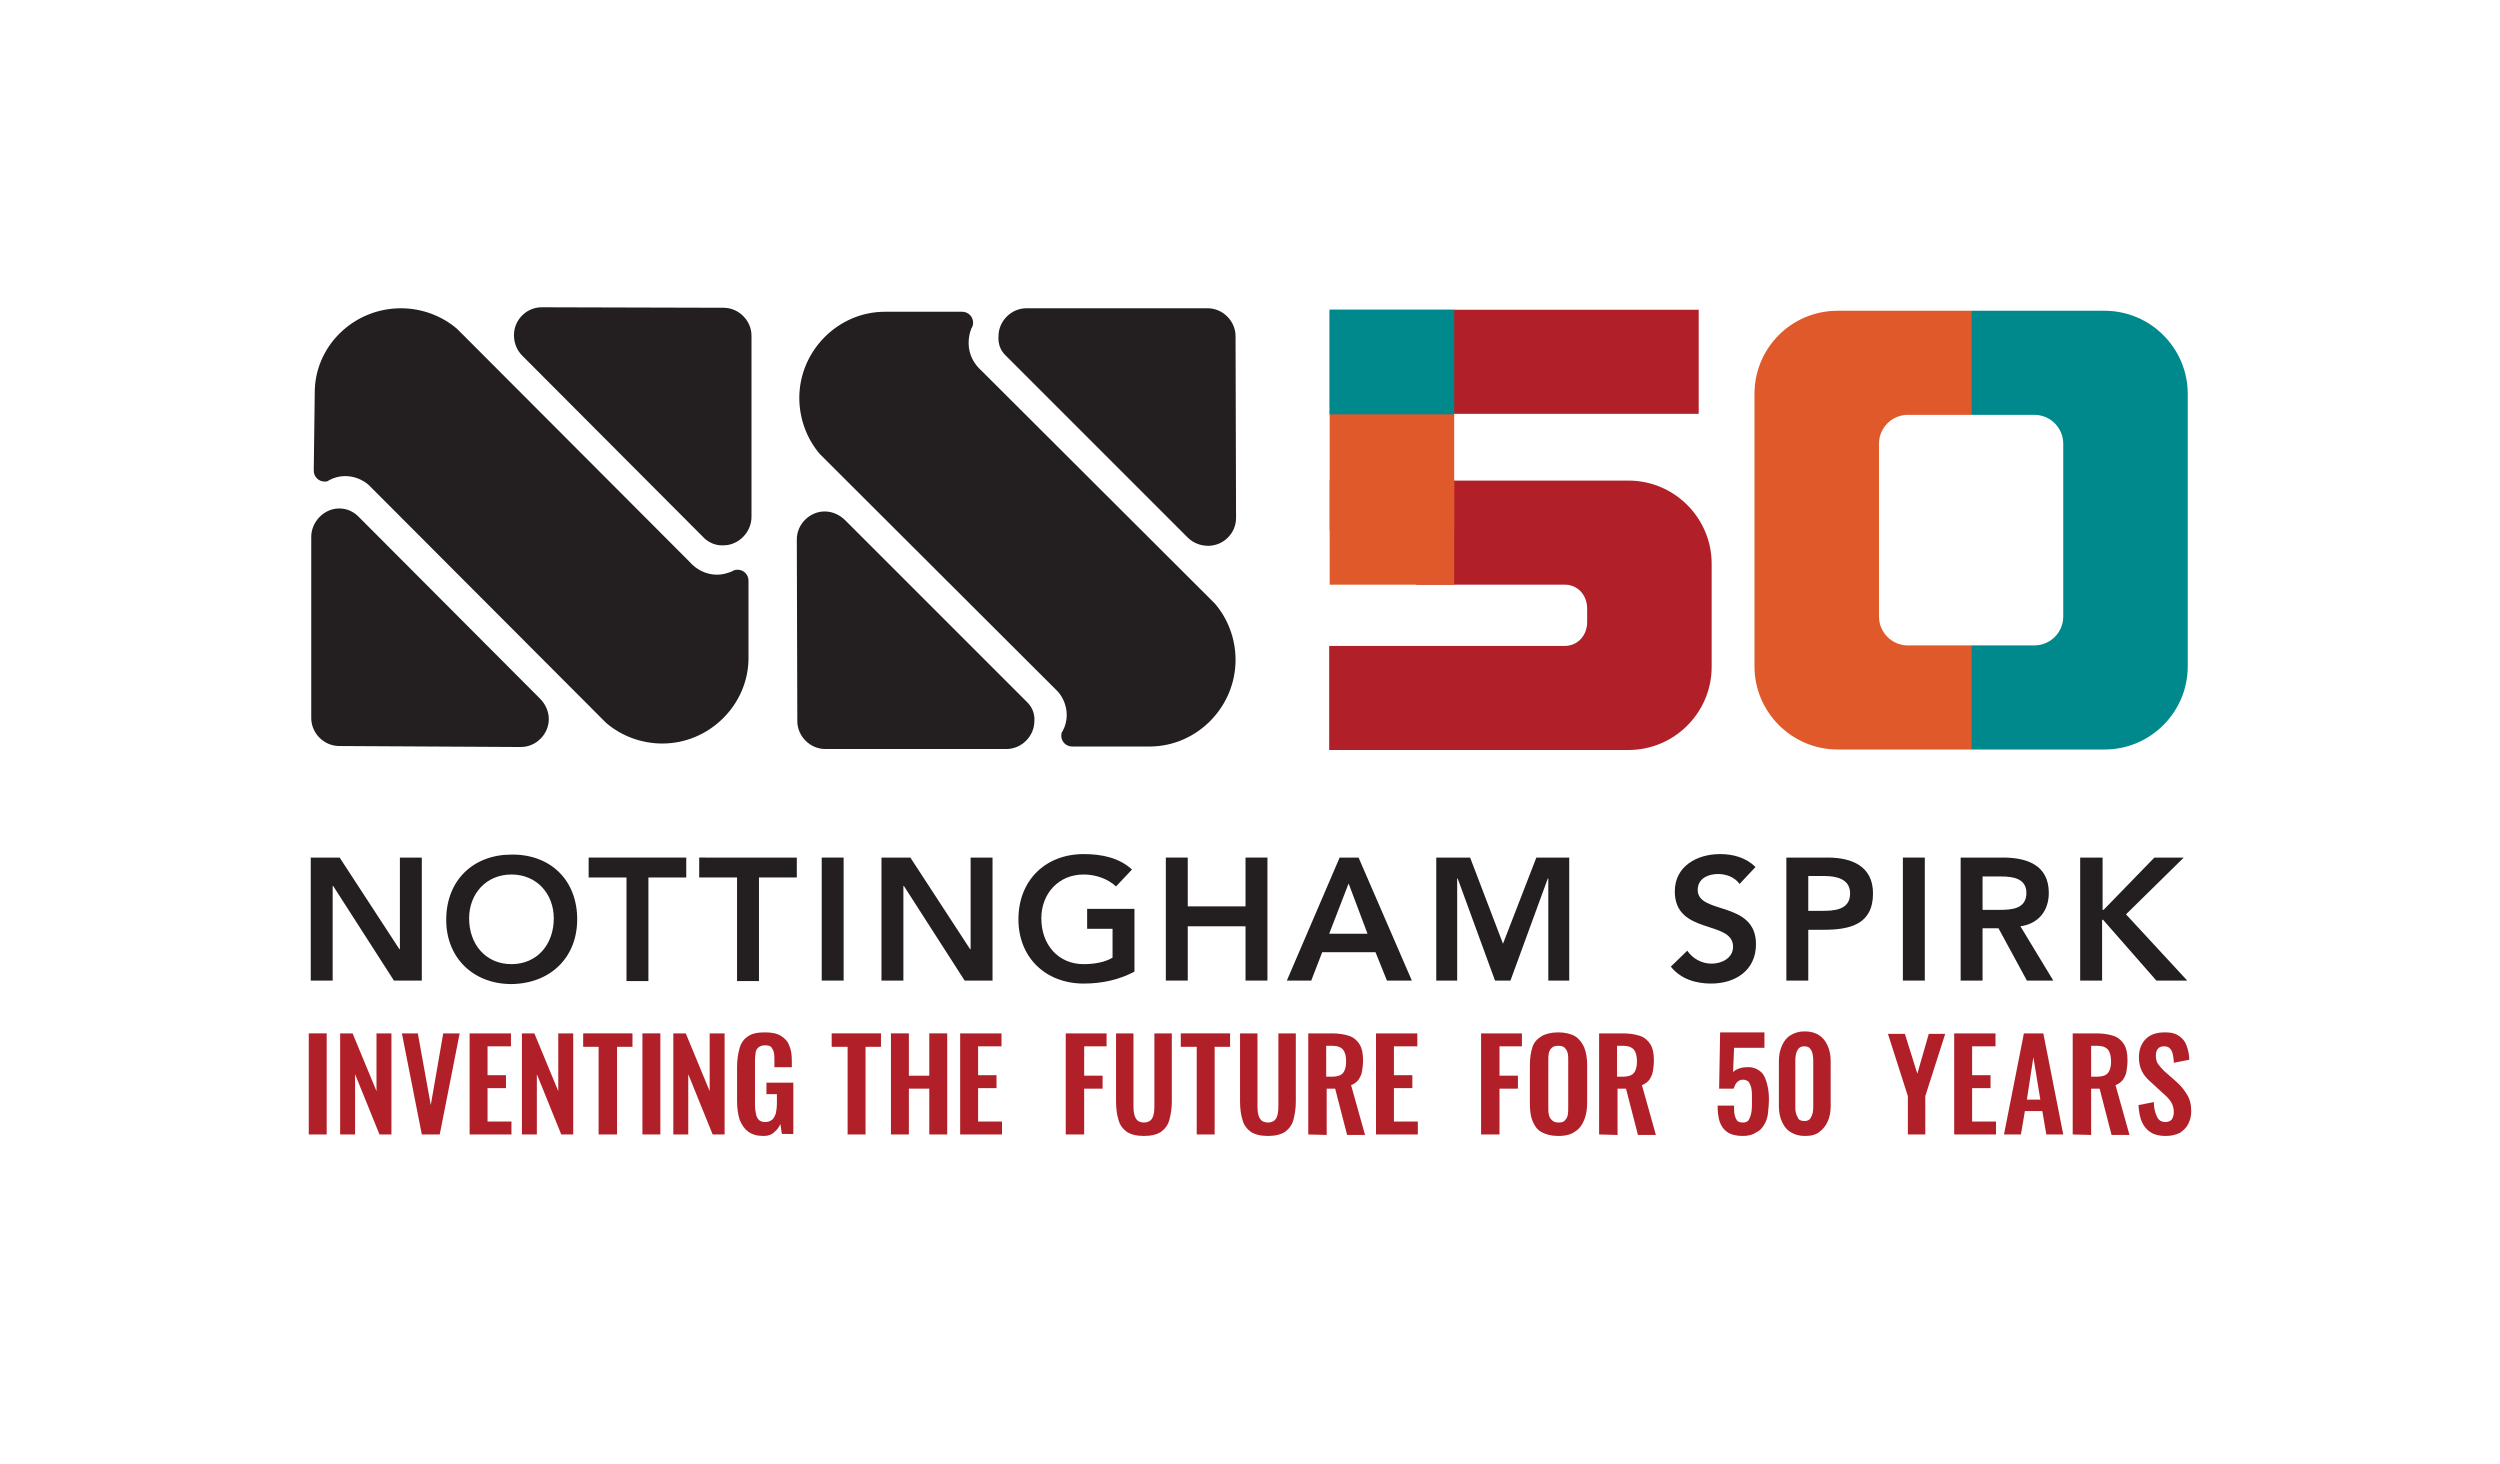
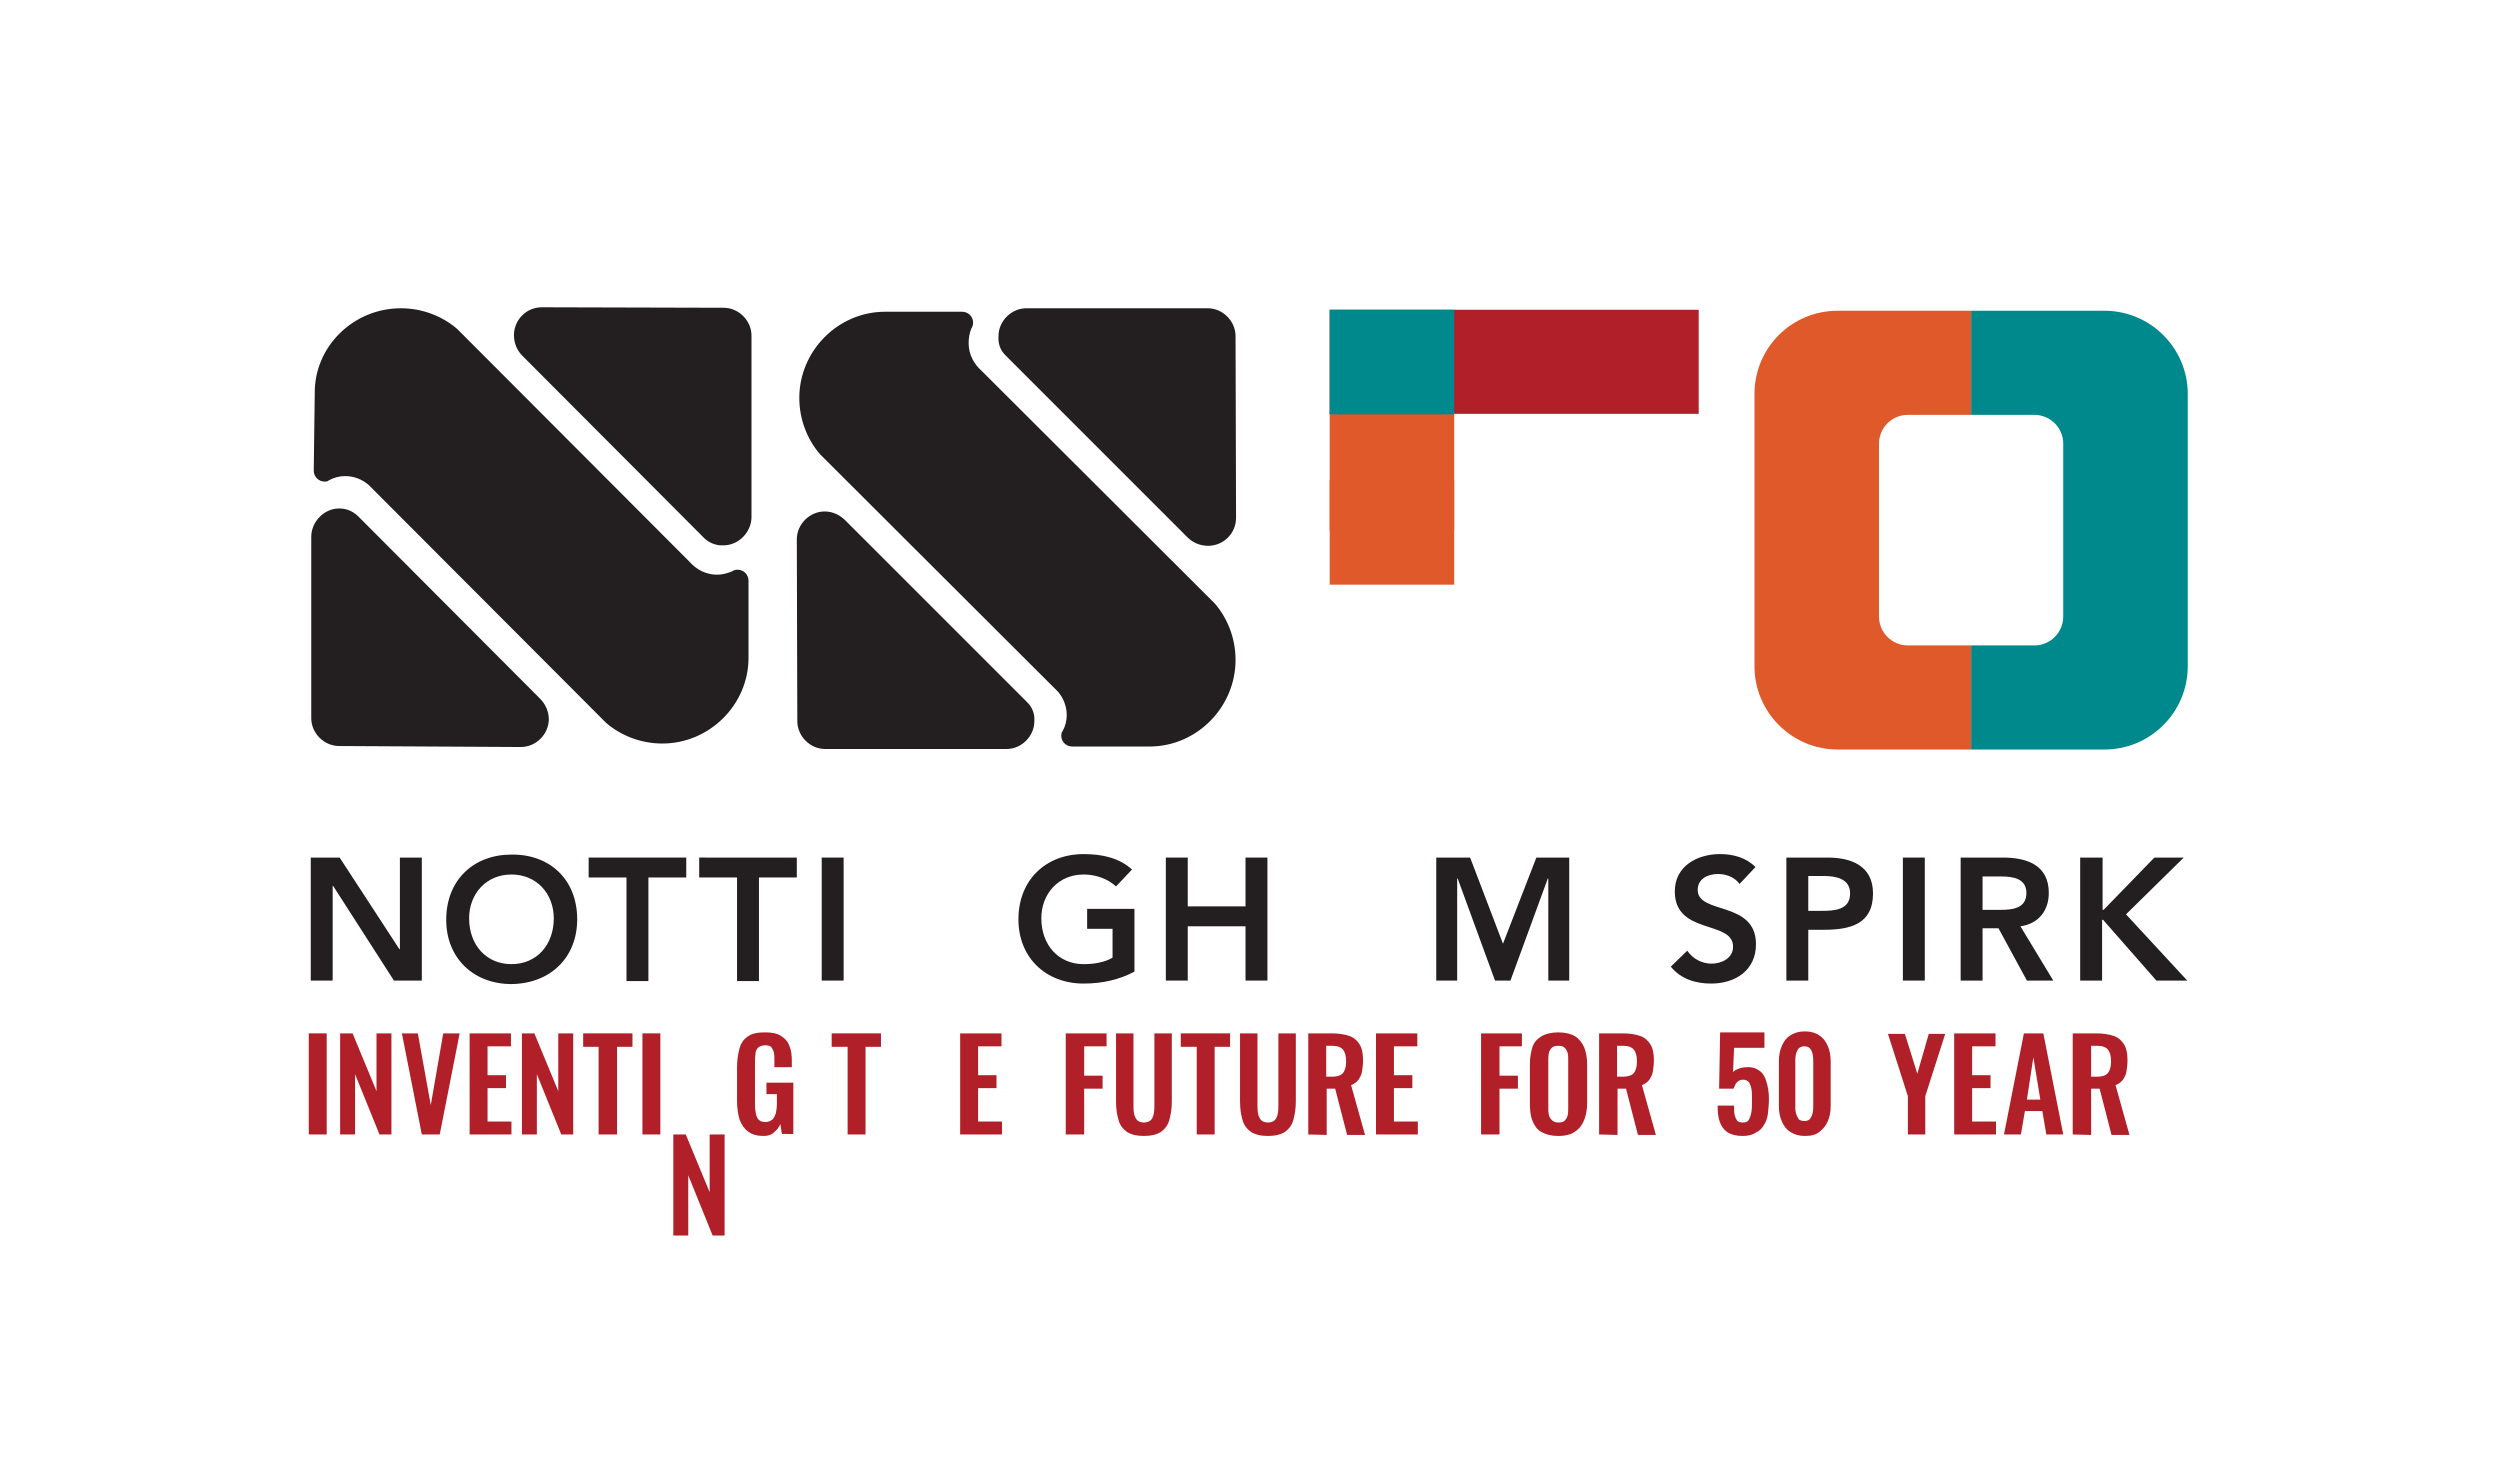
<svg xmlns="http://www.w3.org/2000/svg" version="1.1" id="Layer_1" x="0px" y="0px" viewBox="0 0 502 294" style="enable-background:new 0 0 502 294;" xml:space="preserve">
  <style type="text/css">
	.st0{fill:#B12028;}
	.st1{fill:#E0592A;}
	.st2{fill:#00898C;}
	.st3{fill:#231F20;stroke:#231F20;stroke-width:1.2;}
	.st4{fill:#231F20;}
</style>
-   <path class="st0" d="M284.4,96.5v20.9h29.8c2.7,0,4.5,2.2,4.5,4.8v2.7c0,2.7-1.9,4.8-4.5,4.8h-47.3v20.9h51.8h7.3h1  c9.2,0,16.7-7.5,16.7-16.7v-16.5v-3.5v-0.7c0-9.2-7.5-16.7-16.7-16.7H284.4z" />
  <rect x="267" y="62.2" class="st0" width="74.1" height="20.9" />
  <rect x="267" y="82.7" class="st1" width="25" height="23.8" />
  <rect x="267" y="96.4" class="st1" width="25" height="21" />
  <rect x="267" y="62.2" class="st2" width="25" height="21" />
  <path class="st1" d="M352.3,79.1v54.7c0,9.2,7.5,16.7,16.7,16.7h26.8v-20.9h-12.7c-3.2,0-5.8-2.6-5.8-5.8V89.1  c0-3.2,2.6-5.8,5.8-5.8h12.7V62.4H369C359.7,62.4,352.3,69.9,352.3,79.1z" />
  <path class="st2" d="M439.3,79.1v54.7c0,9.2-7.5,16.7-16.7,16.7h-26.8v-20.9h12.7c3.2,0,5.8-2.6,5.8-5.8V89.1c0-3.2-2.6-5.8-5.8-5.8  h-12.7V62.4h26.8C431.8,62.4,439.3,69.9,439.3,79.1z" />
  <path class="st3" d="M71.4,104l36.6,36.7c0.9,0.9,1.6,2.2,1.6,3.7c0,2.7-2.3,5-5,5l-36.5-0.2c-2.7,0-5-2.3-5-5v-36.4  c0-2.7,2.3-5.1,5-5.1C69.3,102.7,70.4,103.1,71.4,104z" />
  <path class="st3" d="M141.9,107.7L105.3,71c-0.9-0.9-1.5-2.2-1.5-3.7c0-2.7,2.2-5,5-5l36.5,0.1c2.7,0,5,2.3,5,5v36.4  c0,2.7-2.3,5.1-5,5.1C144,109,142.8,108.5,141.9,107.7z" />
  <path class="st3" d="M63.8,79l-0.2,15.5c0,0.9,0.7,1.6,1.6,1.6c0.4,0,0.3,0,0.6-0.2c1.1-0.6,2.3-0.9,3.5-0.9c1.9,0,3.7,0.7,5.1,1.9  l47.7,47.8c2.9,2.5,6.8,4,10.9,4c9.1,0,16.7-7.5,16.7-16.6v-15.5c0-0.9-0.7-1.6-1.6-1.6c-0.4,0-0.6,0.1-0.9,0.3  c-1,0.4-2.1,0.7-3.2,0.7c-2.4,0-4.5-1.1-6-2.8L91.4,66.5c-2.9-2.5-6.8-4-10.9-4C71.3,62.5,63.7,69.9,63.8,79L63.8,79z" />
  <path class="st3" d="M205.9,141.5l-36.6-36.6c-0.9-0.9-2.2-1.6-3.7-1.6c-2.7,0-5,2.3-5,5l0.1,36.5c0,2.7,2.3,5,5,5h36.4  c2.7,0,5-2.3,5-5C207.2,143.6,206.8,142.4,205.9,141.5z" />
  <path class="st3" d="M202.3,70.9l36.6,36.6c0.9,0.9,2.2,1.5,3.7,1.5c2.7,0,5-2.2,5-5l-0.1-36.5c0-2.7-2.3-5-5-5h-36.4  c-2.7,0-5,2.3-5,5C201,68.9,201.4,70,202.3,70.9z" />
  <path class="st3" d="M231,149.3h-15.7c-0.9,0-1.6-0.7-1.6-1.6c0-0.4,0-0.3,0.2-0.6c0.6-1.1,0.9-2.3,0.9-3.5c0-1.9-0.7-3.7-1.9-5.1  l-47.8-47.7c-2.5-2.9-4-6.8-4-10.9c0-9.1,7.5-16.7,16.6-16.7h15.5c0.9,0,1.6,0.7,1.6,1.6c0,0.4-0.1,0.6-0.3,0.9  c-0.4,1-0.6,2.1-0.6,3.2c0,2.4,1.1,4.5,2.8,6l46.8,46.7c2.5,2.9,4,6.8,4,10.9C247.5,141.6,240.1,149.2,231,149.3L231,149.3z" />
  <g>
    <path class="st0" d="M62,227.8v-20.3h3.6v20.3H62z" />
    <path class="st0" d="M68.3,227.8v-20.3h2.5l4.8,11.6v-11.6h3v20.3h-2.4l-4.9-12.1v12.1H68.3z" />
    <path class="st0" d="M84.7,227.8l-4-20.3h3.2l2.6,14.4l2.5-14.4h3.3l-4,20.3H84.7z" />
    <path class="st0" d="M94.3,227.8v-20.3h8.3v2.6h-4.7v5.8h3.7v2.6h-3.7v6.7h4.8v2.6L94.3,227.8L94.3,227.8z" />
    <path class="st0" d="M104.8,227.8v-20.3h2.5l4.8,11.6v-11.6h3v20.3h-2.4l-4.9-12.1v12.1H104.8z" />
    <path class="st0" d="M120.2,227.8v-17.6h-3.1v-2.7h9.9v2.7h-3.1v17.6H120.2z" />
    <path class="st0" d="M129,227.8v-20.3h3.6v20.3H129z" />
-     <path class="st0" d="M135.2,227.8v-20.3h2.5l4.8,11.6v-11.6h3v20.3h-2.4l-4.9-12.1v12.1H135.2z" />
+     <path class="st0" d="M135.2,227.8h2.5l4.8,11.6v-11.6h3v20.3h-2.4l-4.9-12.1v12.1H135.2z" />
    <path class="st0" d="M153.3,228.1c-1.3,0-2.3-0.3-3.1-0.9c-0.8-0.6-1.3-1.4-1.7-2.4c-0.3-1-0.5-2.3-0.5-3.7v-6.8   c0-1.5,0.2-2.7,0.5-3.8s0.9-1.9,1.7-2.4c0.8-0.6,2-0.8,3.4-0.8s2.4,0.2,3.2,0.7s1.4,1.1,1.7,2c0.4,0.9,0.5,1.9,0.5,3.2v1.1h-3.5   v-1.2c0-0.7,0-1.2-0.1-1.7s-0.3-0.8-0.5-1.1s-0.7-0.4-1.3-0.4s-1.1,0.2-1.4,0.5c-0.3,0.3-0.5,0.7-0.5,1.3c-0.1,0.5-0.1,1.1-0.1,1.7   v8.5c0,0.7,0.1,1.3,0.2,1.8c0.1,0.5,0.3,0.9,0.6,1.2s0.8,0.4,1.3,0.4c0.6,0,1-0.2,1.4-0.5c0.3-0.3,0.5-0.7,0.7-1.3   c0.1-0.5,0.2-1.2,0.2-1.9v-1.9h-2.1v-2.3h5.4v10.3H157l-0.3-2c-0.3,0.7-0.7,1.2-1.2,1.6C154.9,227.9,154.2,228.1,153.3,228.1z" />
    <path class="st0" d="M170.2,227.8v-17.6H167v-2.7h9.9v2.7h-3.1v17.6H170.2z" />
-     <path class="st0" d="M178.9,227.8v-20.3h3.6v8.5h4.1v-8.5h3.6v20.3h-3.6v-9.2h-4.1v9.2H178.9z" />
    <path class="st0" d="M192.8,227.8v-20.3h8.3v2.6h-4.7v5.8h3.7v2.6h-3.7v6.7h4.8v2.6L192.8,227.8L192.8,227.8z" />
    <path class="st0" d="M214,227.8v-20.3h8.2v2.6h-4.5v5.9h3.7v2.6h-3.7v9.2H214z" />
    <path class="st0" d="M229.7,228.1c-1.5,0-2.6-0.3-3.4-0.8c-0.8-0.6-1.4-1.3-1.7-2.4c-0.3-1-0.5-2.2-0.5-3.7v-13.7h3.5v14.2   c0,0.6,0,1.2,0.1,1.8s0.3,1,0.6,1.4c0.3,0.3,0.8,0.5,1.4,0.5c0.6,0,1.1-0.2,1.4-0.5c0.3-0.3,0.5-0.8,0.6-1.4   c0.1-0.6,0.1-1.2,0.1-1.8v-14.2h3.5v13.7c0,1.4-0.2,2.6-0.5,3.7s-0.9,1.8-1.7,2.4C232.3,227.8,231.2,228.1,229.7,228.1z" />
    <path class="st0" d="M240.3,227.8v-17.6h-3.2v-2.7h9.9v2.7h-3.1v17.6H240.3z" />
    <path class="st0" d="M254.6,228.1c-1.5,0-2.6-0.3-3.4-0.8c-0.8-0.6-1.4-1.3-1.7-2.4c-0.3-1-0.5-2.2-0.5-3.7v-13.7h3.5v14.2   c0,0.6,0,1.2,0.1,1.8s0.3,1,0.6,1.4c0.3,0.3,0.8,0.5,1.4,0.5c0.6,0,1.1-0.2,1.4-0.5s0.5-0.8,0.6-1.4c0.1-0.6,0.1-1.2,0.1-1.8v-14.2   h3.5v13.7c0,1.4-0.2,2.6-0.5,3.7c-0.3,1.1-0.9,1.8-1.7,2.4C257.2,227.8,256.1,228.1,254.6,228.1z" />
    <path class="st0" d="M262.7,227.8v-20.3h4.8c1.3,0,2.5,0.2,3.4,0.5s1.6,0.9,2.1,1.7s0.7,1.9,0.7,3.2c0,0.8-0.1,1.6-0.2,2.2   c-0.1,0.7-0.4,1.2-0.7,1.7c-0.4,0.5-0.8,0.8-1.5,1.1l2.8,10h-3.6l-2.4-9.3h-1.7v9.3L262.7,227.8L262.7,227.8z M266.3,216.2h1.1   c0.7,0,1.3-0.1,1.7-0.3c0.4-0.2,0.7-0.5,0.9-1c0.2-0.5,0.3-1,0.3-1.8c0-1-0.2-1.8-0.6-2.3s-1.1-0.8-2.1-0.8h-1.3V216.2z" />
    <path class="st0" d="M276.3,227.8v-20.3h8.3v2.6h-4.7v5.8h3.7v2.6h-3.7v6.7h4.8v2.6L276.3,227.8L276.3,227.8z" />
    <path class="st0" d="M297.4,227.8v-20.3h8.2v2.6h-4.5v5.9h3.7v2.6h-3.7v9.2H297.4z" />
    <path class="st0" d="M312.9,228.1c-1.4,0-2.5-0.3-3.4-0.8s-1.4-1.3-1.8-2.3s-0.5-2.2-0.5-3.6v-7.6c0-1.4,0.2-2.5,0.5-3.5   s1-1.7,1.8-2.2s2-0.8,3.4-0.8s2.6,0.3,3.4,0.8s1.4,1.3,1.8,2.2c0.4,1,0.6,2.2,0.6,3.5v7.6c0,1.4-0.2,2.5-0.6,3.5s-1,1.8-1.8,2.3   C315.5,227.8,314.4,228.1,312.9,228.1z M312.9,225.4c0.6,0,1.1-0.1,1.3-0.4c0.3-0.3,0.5-0.6,0.6-1.1s0.1-1,0.1-1.5V213   c0-0.6,0-1.1-0.1-1.5s-0.3-0.8-0.6-1.1c-0.3-0.3-0.7-0.4-1.3-0.4c-0.6,0-1,0.1-1.3,0.4s-0.5,0.6-0.6,1.1s-0.1,1-0.1,1.5v9.3   c0,0.6,0,1.1,0.1,1.5c0.1,0.5,0.3,0.8,0.6,1.1C311.9,225.2,312.3,225.4,312.9,225.4z" />
    <path class="st0" d="M321.1,227.8v-20.3h4.8c1.3,0,2.5,0.2,3.4,0.5s1.6,0.9,2.1,1.7s0.7,1.9,0.7,3.2c0,0.8-0.1,1.6-0.2,2.2   c-0.1,0.7-0.4,1.2-0.7,1.7c-0.4,0.5-0.8,0.8-1.5,1.1l2.8,10h-3.6l-2.4-9.3h-1.7v9.3L321.1,227.8L321.1,227.8z M324.7,216.2h1.1   c0.7,0,1.3-0.1,1.7-0.3c0.4-0.2,0.7-0.5,0.9-1c0.2-0.5,0.3-1,0.3-1.8c0-1-0.2-1.8-0.6-2.3S327,210,326,210h-1.3V216.2z" />
    <path class="st0" d="M349.9,228.1c-1.3,0-2.4-0.3-3.1-0.8s-1.2-1.2-1.5-2.1c-0.3-0.9-0.4-2-0.4-3.2h3.3c0,0.7,0,1.3,0.1,1.8   s0.3,0.9,0.5,1.2s0.7,0.4,1.2,0.4c0.6,0,1-0.2,1.2-0.6c0.2-0.4,0.4-0.9,0.5-1.6c0.1-0.7,0.1-1.5,0.1-2.4c0-0.8,0-1.5-0.1-2.1   s-0.3-1-0.5-1.4c-0.3-0.3-0.7-0.5-1.2-0.5s-0.9,0.2-1.2,0.5c-0.3,0.3-0.5,0.8-0.7,1.3h-2.9l0.2-11.3h8.9v3.1h-6.1l-0.2,4.9   c0.2-0.3,0.6-0.5,1.1-0.7s1-0.3,1.6-0.3c1-0.1,1.9,0.2,2.6,0.7s1.1,1.2,1.4,2.2s0.5,2.1,0.5,3.4c0,1.1-0.1,2.1-0.2,3   s-0.4,1.7-0.8,2.3c-0.4,0.7-0.9,1.2-1.6,1.5C351.9,227.9,351,228.1,349.9,228.1z" />
    <path class="st0" d="M362.4,228.1c-1.2,0-2.1-0.3-2.9-0.8s-1.3-1.2-1.7-2.1c-0.4-0.9-0.6-1.9-0.6-3.1v-9c0-1.2,0.2-2.2,0.6-3.1   s0.9-1.6,1.7-2.1s1.7-0.8,2.9-0.8s2.2,0.3,2.9,0.8c0.8,0.5,1.3,1.2,1.7,2.1c0.4,0.9,0.6,1.9,0.6,3.1v9c0,1.2-0.2,2.2-0.6,3.1   c-0.4,0.9-1,1.6-1.7,2.1C364.6,227.9,363.6,228.1,362.4,228.1z M362.4,225.1c0.5,0,0.9-0.2,1.1-0.5s0.4-0.7,0.5-1.2   s0.1-0.9,0.1-1.3v-8.9c0-0.5,0-0.9-0.1-1.4s-0.2-0.8-0.5-1.2c-0.2-0.3-0.6-0.5-1.2-0.5s-0.9,0.2-1.2,0.5c-0.2,0.3-0.4,0.7-0.5,1.2   s-0.1,0.9-0.1,1.4v8.9c0,0.4,0,0.9,0.1,1.3c0.1,0.5,0.3,0.8,0.5,1.2S361.9,225.1,362.4,225.1z" />
    <path class="st0" d="M383.1,227.8v-7.7l-4-12.5h3.4l2.5,8l2.3-8h3.3l-4,12.5v7.7H383.1z" />
    <path class="st0" d="M392.4,227.8v-20.3h8.3v2.6H396v5.8h3.7v2.6H396v6.7h4.8v2.6L392.4,227.8L392.4,227.8z" />
    <path class="st0" d="M402.4,227.8l4-20.3h3.9l4,20.3h-3.4l-0.8-4.7h-3.5l-0.8,4.7H402.4z M407,220.8h2.7l-1.4-8.5L407,220.8z" />
    <path class="st0" d="M416.2,227.8v-20.3h4.8c1.3,0,2.5,0.2,3.4,0.5s1.6,0.9,2.1,1.7s0.7,1.9,0.7,3.2c0,0.8-0.1,1.6-0.2,2.2   c-0.1,0.7-0.4,1.2-0.7,1.7c-0.4,0.5-0.8,0.8-1.5,1.1l2.8,10H424l-2.4-9.3h-1.7v9.3L416.2,227.8L416.2,227.8z M419.9,216.2h1.1   c0.7,0,1.3-0.1,1.7-0.3c0.4-0.2,0.7-0.5,0.9-1c0.2-0.5,0.3-1,0.3-1.8c0-1-0.2-1.8-0.6-2.3s-1.1-0.8-2.1-0.8h-1.3V216.2z" />
-     <path class="st0" d="M434.9,228.1c-1.2,0-2.2-0.2-3-0.7s-1.4-1.2-1.8-2.1c-0.4-0.9-0.6-2-0.7-3.4l3.1-0.6c0,0.8,0.1,1.5,0.3,2.1   c0.2,0.6,0.4,1.1,0.7,1.4c0.3,0.3,0.7,0.5,1.3,0.5c0.6,0,1-0.2,1.3-0.5c0.2-0.4,0.4-0.8,0.4-1.4c0-0.9-0.2-1.6-0.6-2.2   c-0.4-0.6-0.9-1.1-1.6-1.7l-2.5-2.3c-0.7-0.6-1.3-1.3-1.7-2.1c-0.4-0.8-0.6-1.7-0.6-2.8c0-1.6,0.5-2.8,1.4-3.7s2.2-1.3,3.8-1.3   c0.9,0,1.7,0.1,2.3,0.4c0.6,0.3,1.1,0.7,1.5,1.2s0.6,1.1,0.8,1.8s0.3,1.4,0.3,2.1l-3.1,0.6c0-0.6-0.1-1.2-0.2-1.7s-0.3-0.9-0.6-1.2   c-0.3-0.3-0.7-0.4-1.2-0.4s-1,0.2-1.2,0.5c-0.3,0.4-0.4,0.8-0.4,1.3c0,0.7,0.1,1.2,0.4,1.7c0.3,0.4,0.7,0.9,1.2,1.4l2.5,2.2   c0.8,0.7,1.5,1.5,2.1,2.5c0.6,0.9,0.9,2.1,0.9,3.4c0,1-0.2,1.8-0.6,2.6s-1,1.3-1.7,1.8C436.8,227.9,435.9,228.1,434.9,228.1z" />
  </g>
  <g>
    <path class="st4" d="M62.4,172.2h5.8l12,18.4h0.1v-18.4h4.4v24.7h-5.6l-12.2-19h-0.1v19h-4.4V172.2z" />
    <path class="st4" d="M102.7,171.6c7.7-0.1,13.2,5,13.2,13c0,7.7-5.4,12.9-13.2,13c-7.6,0-13.1-5.2-13.1-12.9   C89.6,176.7,95.1,171.6,102.7,171.6z M102.7,193.6c5.1,0,8.5-3.9,8.5-9.2c0-4.9-3.4-8.8-8.5-8.8s-8.5,3.9-8.5,8.8   C94.2,189.7,97.6,193.6,102.7,193.6z" />
    <path class="st4" d="M125.8,176.2h-7.6v-4h19.6v4h-7.6V197h-4.4V176.2z" />
    <path class="st4" d="M148,176.2h-7.6v-4H160v4h-7.6V197H148V176.2z" />
    <path class="st4" d="M165,172.2h4.4v24.7H165V172.2z" />
-     <path class="st4" d="M177,172.2h5.8l12,18.4h0.1v-18.4h4.4v24.7h-5.6l-12.2-19h-0.1v19H177V172.2z" />
    <path class="st4" d="M227.8,195.1c-3,1.6-6.4,2.4-10.2,2.4c-7.6,0-13.1-5.2-13.1-12.9c0-7.9,5.5-13.1,13.1-13.1   c3.8,0,7.2,0.8,9.7,3.1l-3.2,3.4c-1.6-1.5-4-2.4-6.5-2.4c-5.1,0-8.5,3.9-8.5,8.8c0,5.3,3.4,9.2,8.5,9.2c2.2,0,4.3-0.4,5.8-1.3v-5.8   h-5.1v-4h9.5V195.1z" />
    <path class="st4" d="M234.1,172.2h4.4v9.8h11.6v-9.8h4.4v24.7h-4.4V186h-11.6v10.9h-4.4V172.2z" />
-     <path class="st4" d="M269,172.2h3.8l10.7,24.7h-5l-2.3-5.7h-10.7l-2.2,5.7h-4.9L269,172.2z M274.6,187.5l-3.8-10.1l-3.9,10.1H274.6   z" />
    <path class="st4" d="M288.5,172.2h6.7l6.6,17.3l6.7-17.3h6.6v24.7h-4.2v-20.5h-0.1l-7.5,20.5h-3.1l-7.5-20.5h-0.1v20.5h-4.2v-24.7   H288.5z" />
    <path class="st4" d="M349.3,177.5c-0.9-1.3-2.6-2-4.3-2c-2,0-4.1,0.9-4.1,3.2c0,5,11.7,2.1,11.7,10.9c0,5.3-4.2,7.9-9,7.9   c-3.1,0-6.1-0.9-8.1-3.4l3.3-3.2c1.1,1.6,2.9,2.6,4.9,2.6s4.3-1.1,4.3-3.4c0-5.4-11.7-2.3-11.7-11.1c0-5.1,4.5-7.5,9.1-7.5   c2.6,0,5.2,0.7,7.1,2.6L349.3,177.5z" />
    <path class="st4" d="M358.7,172.2h8.3c4.8,0,9.1,1.7,9.1,7.2c0,6.2-4.6,7.3-9.9,7.3h-3.1v10.2h-4.4V172.2z M365.7,182.9   c2.5,0,5.8-0.1,5.8-3.5c0-3-2.9-3.5-5.3-3.5h-3.1v7H365.7z" />
    <path class="st4" d="M382.1,172.2h4.4v24.7h-4.4V172.2z" />
    <path class="st4" d="M393.6,172.2h8.6c4.8,0,9.2,1.5,9.2,7.1c0,3.6-2.1,6.2-5.7,6.7l6.6,10.9H407l-5.7-10.5h-3.2v10.5h-4.4v-24.7   H393.6z M401.5,182.7c2.5,0,5.4-0.2,5.4-3.4c0-2.9-2.7-3.3-5-3.3h-3.8v6.7H401.5z" />
    <path class="st4" d="M417.8,172.2h4.4v10.5h0.2l10.2-10.5h5.9l-11.6,11.4l12.3,13.3H433l-10.7-12.2h-0.2v12.2h-4.4v-24.7H417.8z" />
  </g>
</svg>